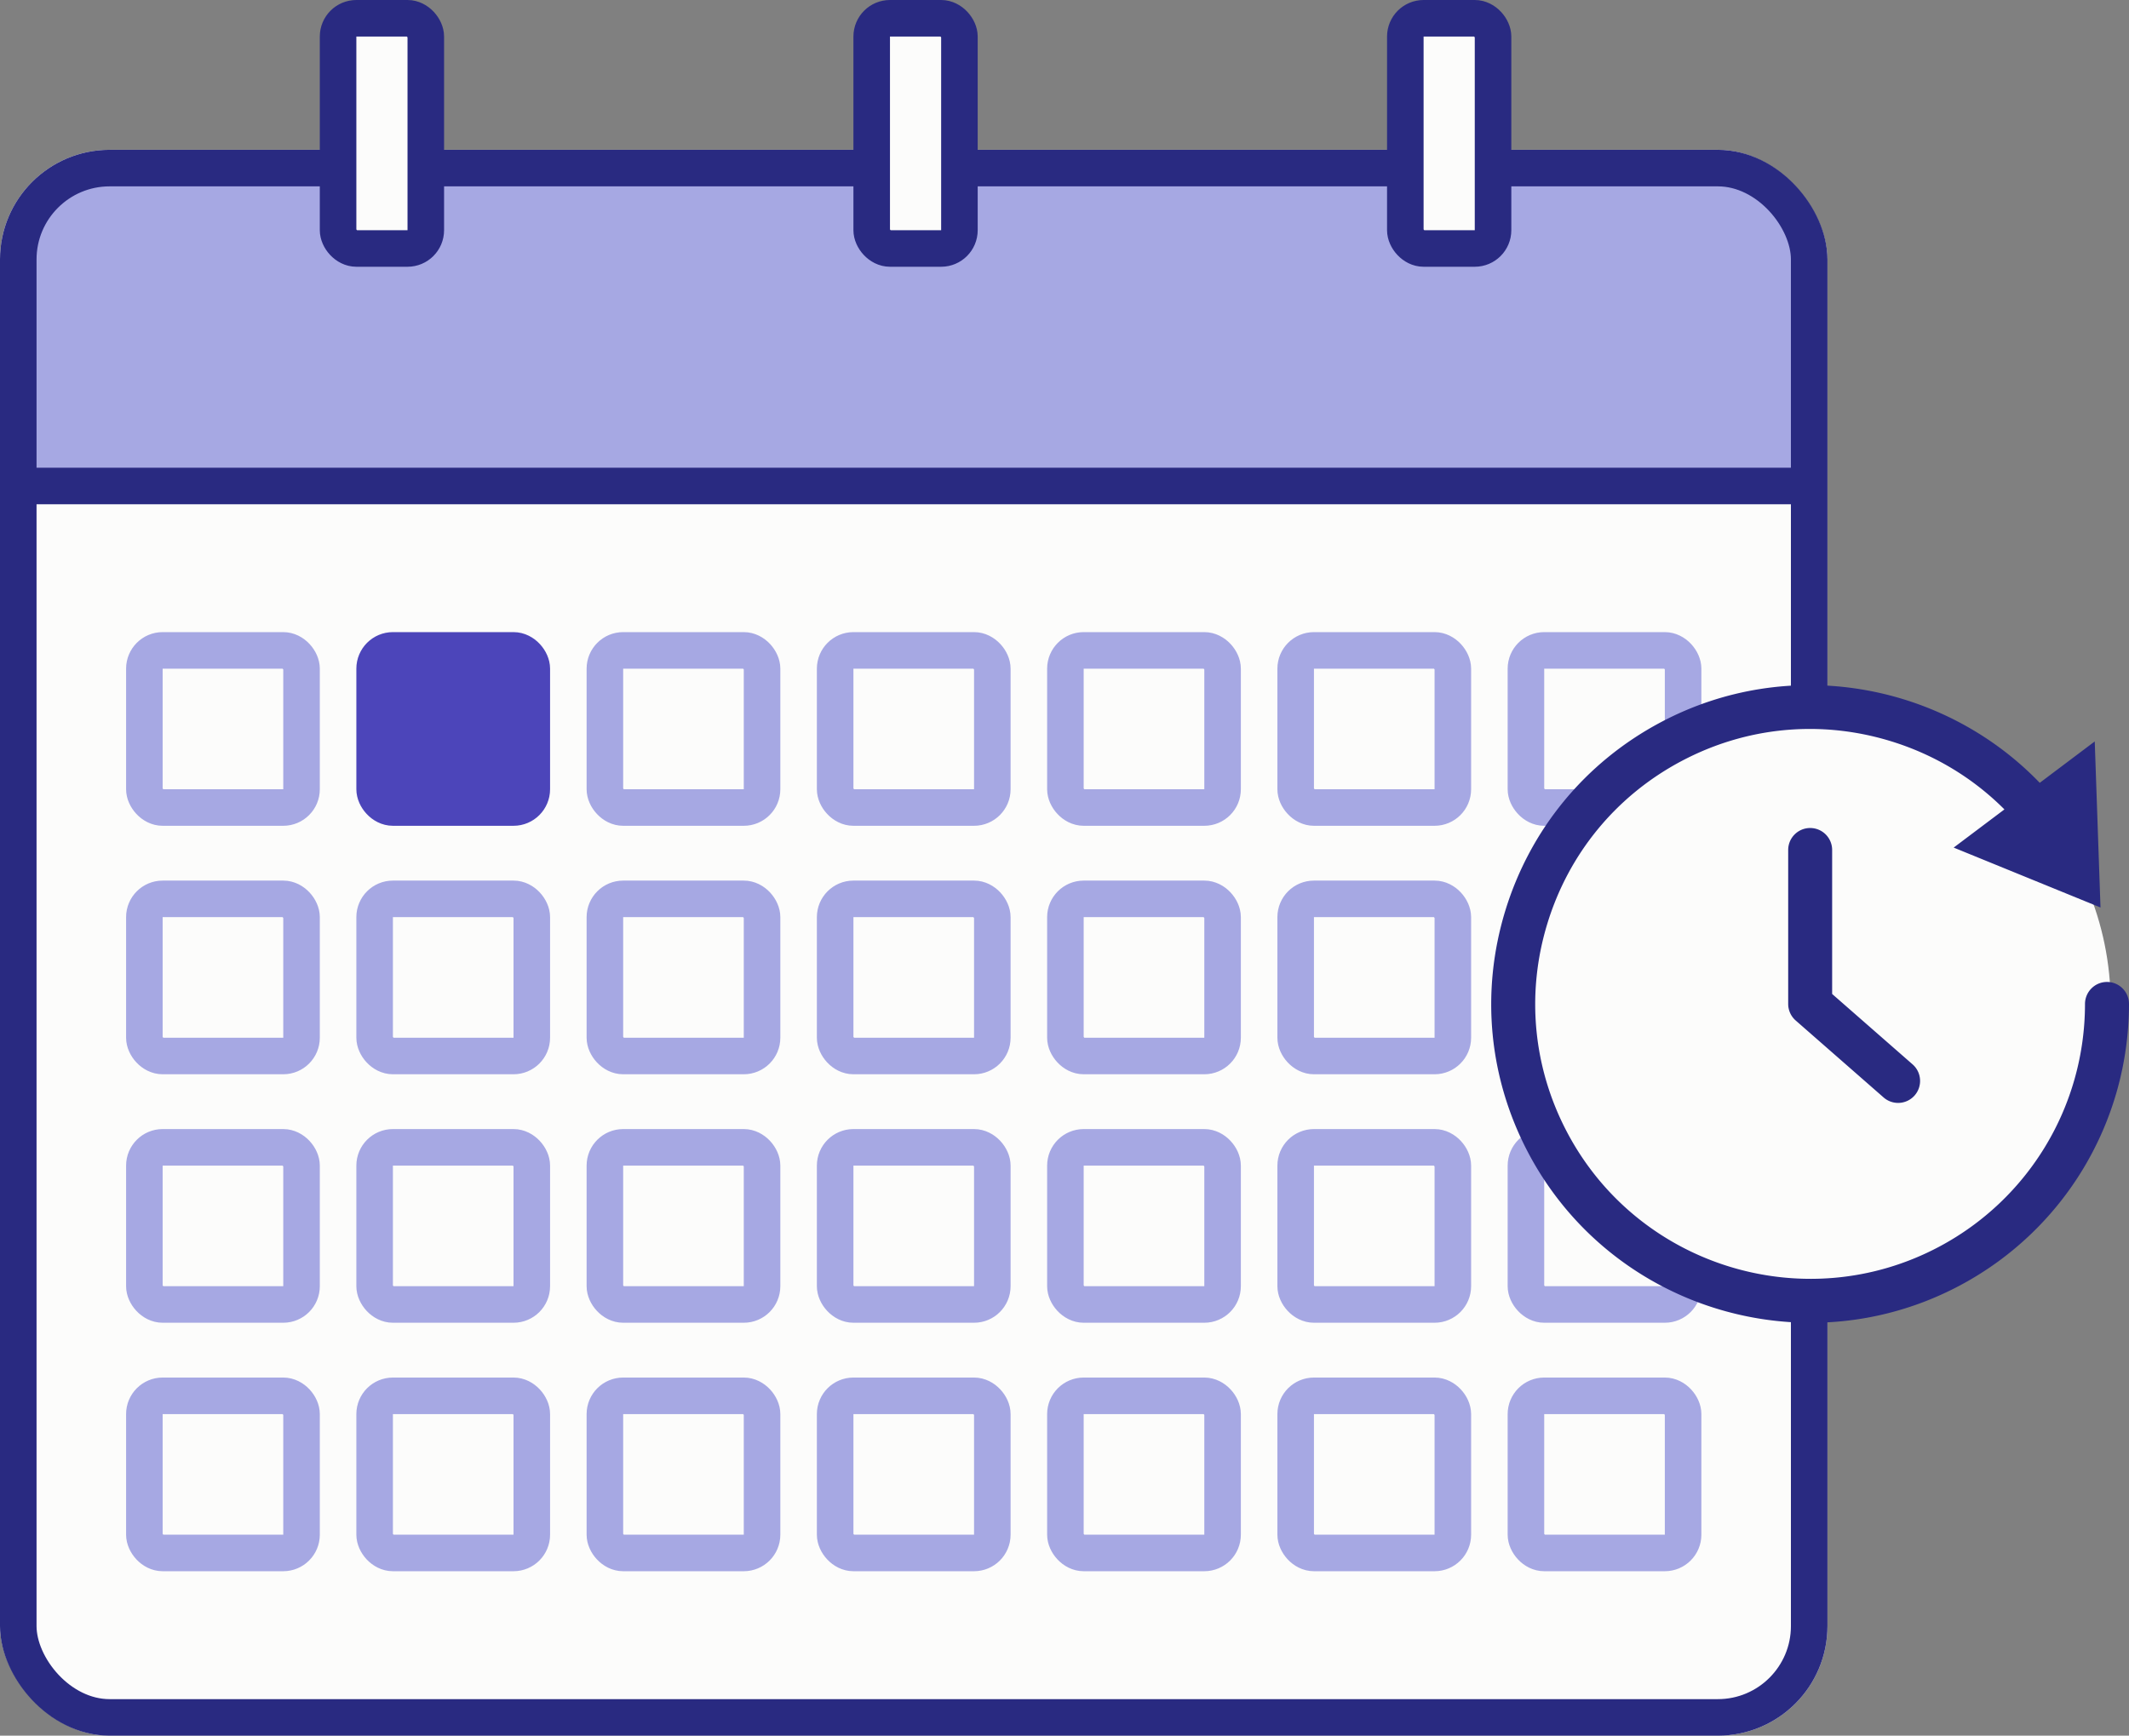
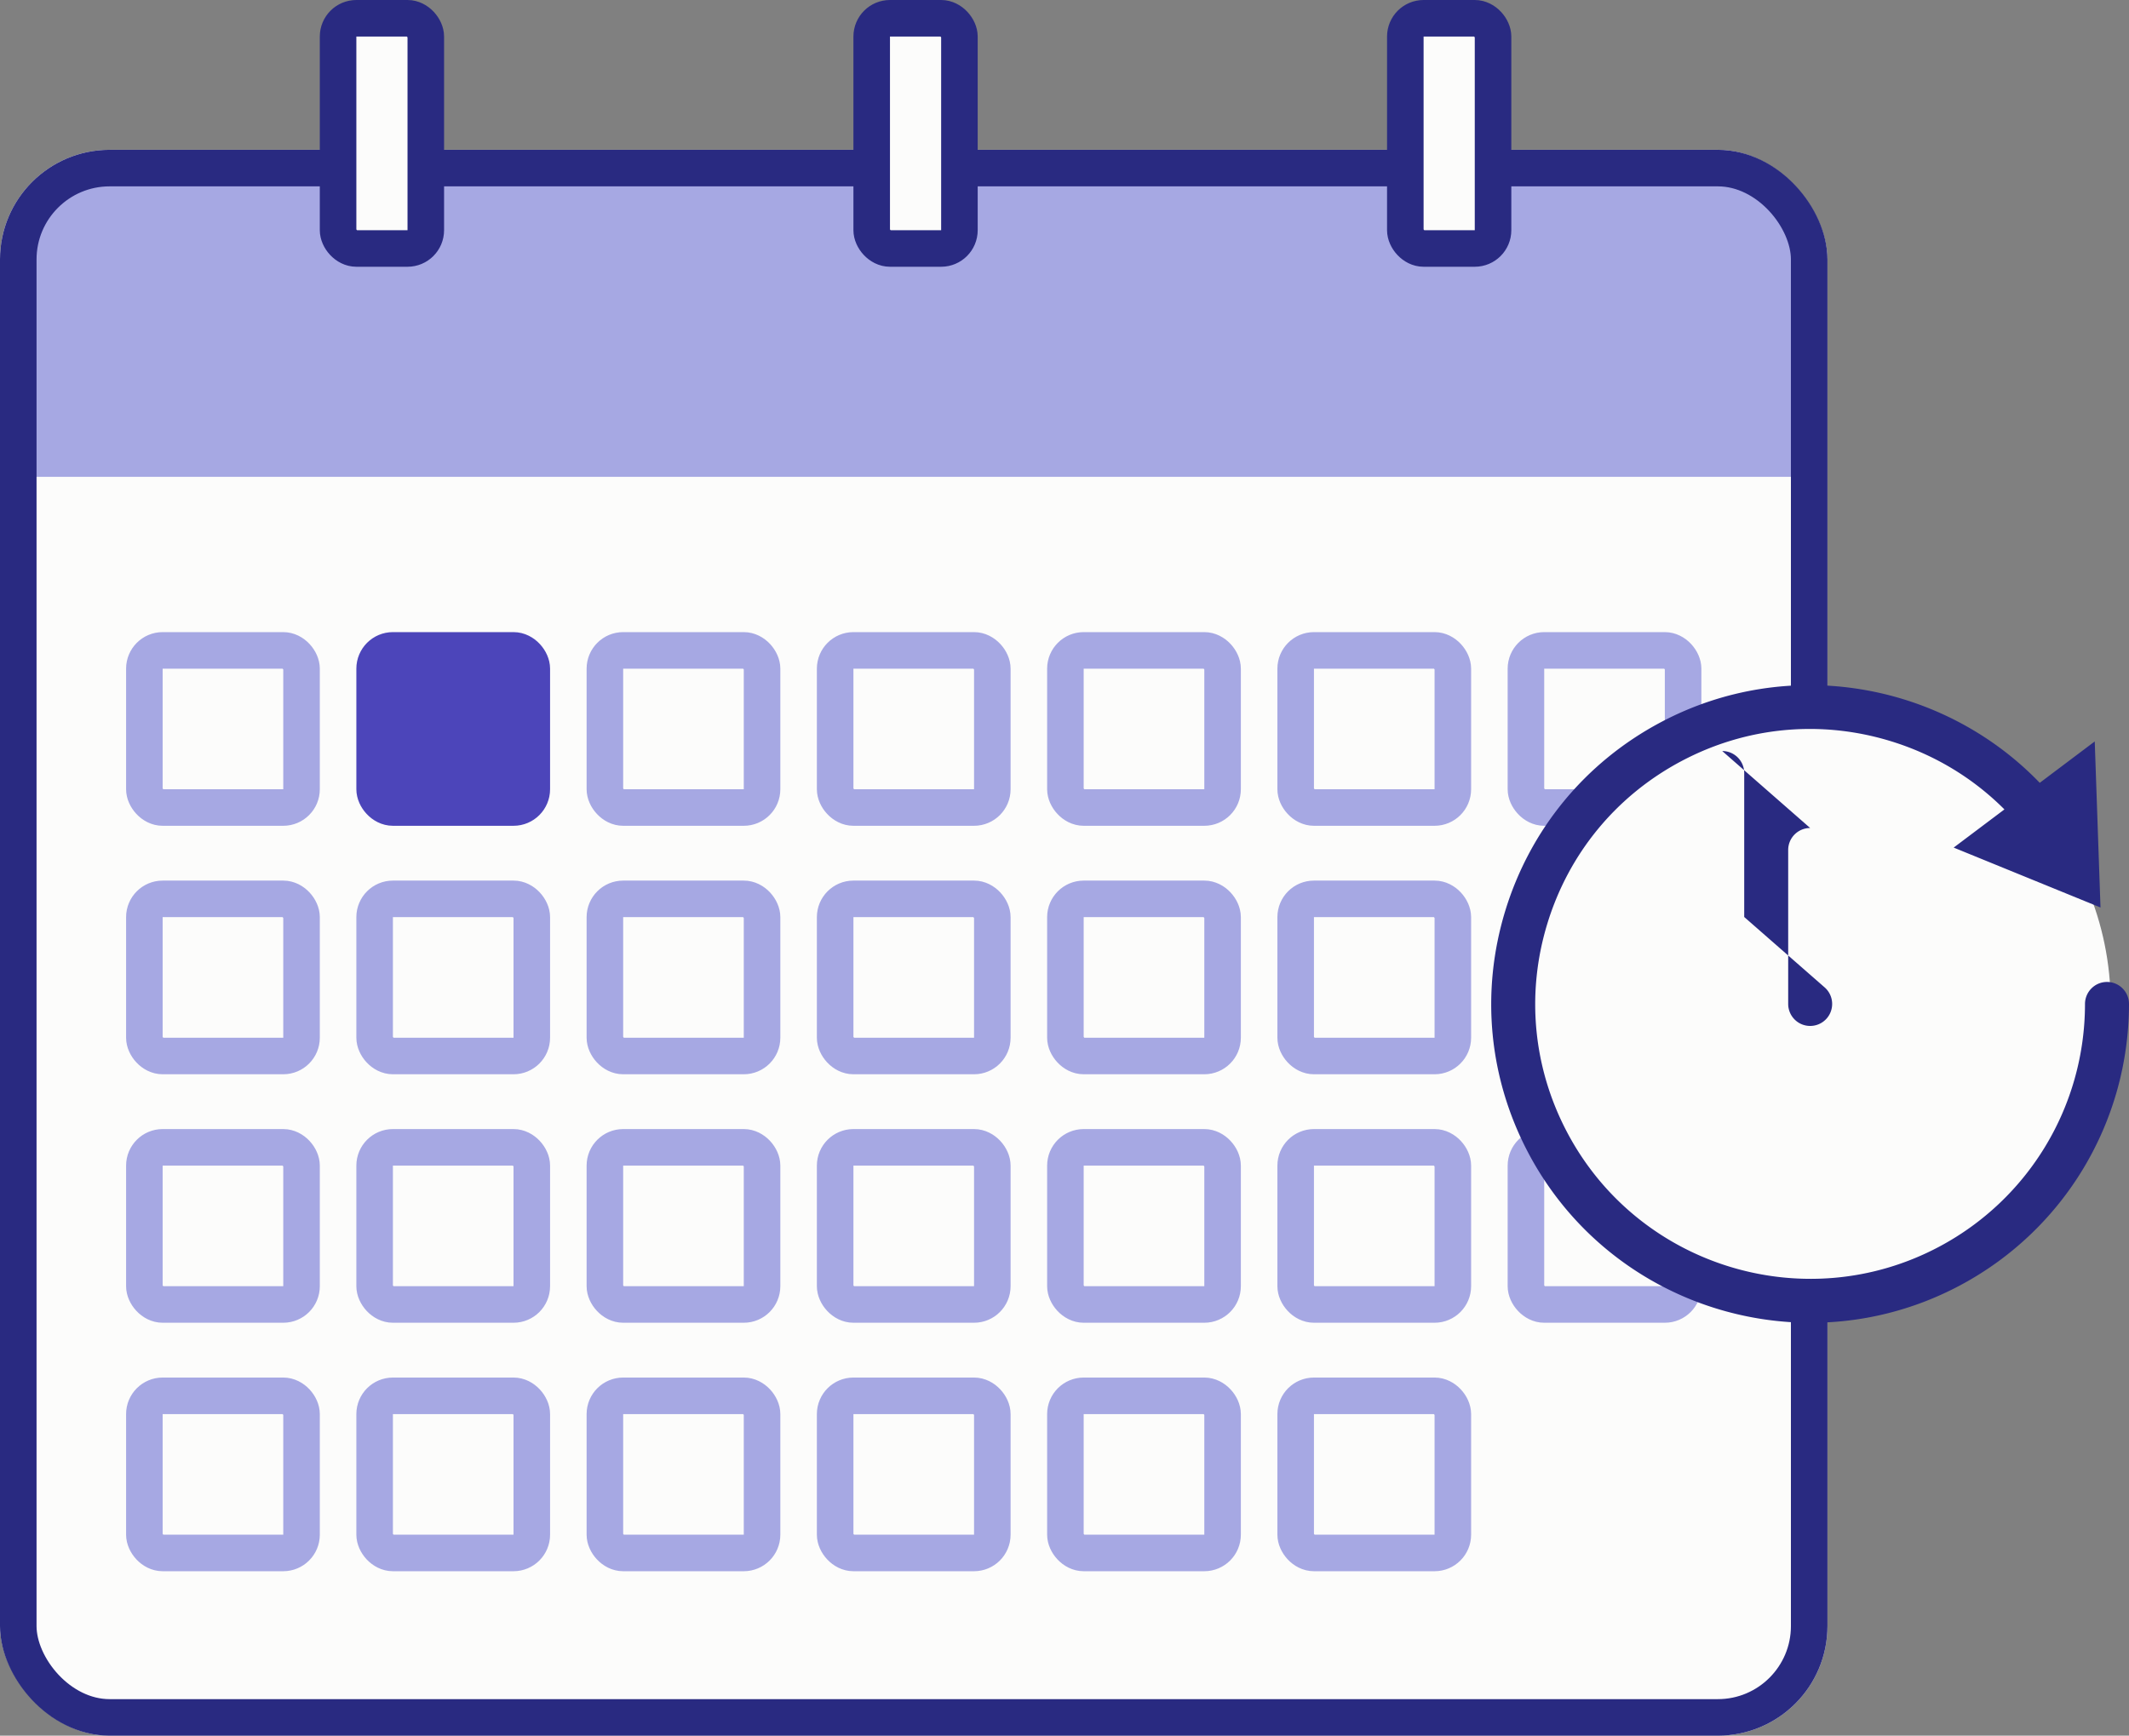
<svg xmlns="http://www.w3.org/2000/svg" width="1165" height="950" fill="none">
  <rect width="100%" height="100%" fill="#808080" stroke="none" />
  <rect width="1000" height="868" y="82" fill="#FCFCFB" rx="60" />
  <path fill="#A6A8E3" d="M12 128.984 52.036 91h896.966L987 120.927V261H12V128.984z" />
  <rect width="980" height="848" x="10" y="92" stroke="#292A81" stroke-width="20" rx="50" />
-   <path stroke="#292A81" stroke-width="20" d="M0 266h990" />
  <rect width="48" height="126" x="185" y="10" fill="#FCFCFB" stroke="#292A81" stroke-width="20" rx="10" />
  <rect width="48" height="126" x="769" y="10" fill="#FCFCFB" stroke="#292A81" stroke-width="20" rx="10" />
  <rect width="48" height="126" x="477" y="10" fill="#FCFCFB" stroke="#292A81" stroke-width="20" rx="10" />
  <rect width="86" height="86" x="79" y="763.98" stroke="#A6A8E3" stroke-width="20" rx="10" />
  <rect width="86" height="86" x="205" y="763.98" stroke="#A6A8E3" stroke-width="20" rx="10" />
  <rect width="86" height="86" x="331" y="763.98" stroke="#A6A8E3" stroke-width="20" rx="10" />
  <rect width="86" height="86" x="457" y="763.98" stroke="#A6A8E3" stroke-width="20" rx="10" />
  <rect width="86" height="86" x="583" y="763.98" stroke="#A6A8E3" stroke-width="20" rx="10" />
  <rect width="86" height="86" x="709" y="763.98" stroke="#A6A8E3" stroke-width="20" rx="10" />
-   <rect width="86" height="86" x="835" y="763.98" stroke="#A6A8E3" stroke-width="20" rx="10" />
  <rect width="86" height="86" x="79" y="627.98" stroke="#A6A8E3" stroke-width="20" rx="10" />
  <rect width="86" height="86" x="205" y="627.98" stroke="#A6A8E3" stroke-width="20" rx="10" />
  <rect width="86" height="86" x="331" y="627.98" stroke="#A6A8E3" stroke-width="20" rx="10" />
  <rect width="86" height="86" x="457" y="627.98" stroke="#A6A8E3" stroke-width="20" rx="10" />
  <rect width="86" height="86" x="583" y="627.98" stroke="#A6A8E3" stroke-width="20" rx="10" />
  <rect width="86" height="86" x="709" y="627.98" stroke="#A6A8E3" stroke-width="20" rx="10" />
  <rect width="86" height="86" x="835" y="627.98" stroke="#A6A8E3" stroke-width="20" rx="10" />
  <rect width="86" height="86" x="79" y="491.98" stroke="#A6A8E3" stroke-width="20" rx="10" />
  <rect width="86" height="86" x="205" y="491.98" stroke="#A6A8E3" stroke-width="20" rx="10" />
  <rect width="86" height="86" x="331" y="491.98" stroke="#A6A8E3" stroke-width="20" rx="10" />
  <rect width="86" height="86" x="457" y="491.98" stroke="#A6A8E3" stroke-width="20" rx="10" />
  <rect width="86" height="86" x="583" y="491.98" stroke="#A6A8E3" stroke-width="20" rx="10" />
  <rect width="86" height="86" x="709" y="491.98" stroke="#A6A8E3" stroke-width="20" rx="10" />
  <rect width="86" height="86" x="835" y="491.98" stroke="#A6A8E3" stroke-width="20" rx="10" />
  <rect width="86" height="86" x="79" y="355.98" stroke="#A6A8E3" stroke-width="20" rx="10" />
  <rect width="86" height="86" x="205" y="355.98" fill="#4C45BA" stroke="#4C45BA" stroke-width="20" rx="10" />
  <rect width="86" height="86" x="331" y="355.98" stroke="#A6A8E3" stroke-width="20" rx="10" />
  <rect width="86" height="86" x="457" y="355.98" stroke="#A6A8E3" stroke-width="20" rx="10" />
  <rect width="86" height="86" x="583" y="355.98" stroke="#A6A8E3" stroke-width="20" rx="10" />
  <rect width="86" height="86" x="709" y="355.98" stroke="#A6A8E3" stroke-width="20" rx="10" />
  <rect width="86" height="86" x="835" y="355.98" stroke="#A6A8E3" stroke-width="20" rx="10" />
  <circle cx="990" cy="550" r="165" fill="#FCFCFB" />
-   <path fill="#292A81" d="M1165 549.51c-.06 64.699-35.52 123.739-92.57 154.087-26.02 13.843-54 20.403-81.61 20.403-62.479 0-122.991-33.628-154.315-92.578-21.88-41.168-26.421-88.38-12.797-132.964 13.639-44.565 43.789-81.188 84.93-103.067 70.271-37.389 154.842-21.621 207.522 33.072l30.09-22.645 3.15 90.88-80.34-32.786 27.77-20.899c-17.19-17.213-38.42-30.077-62.34-37.389-38.423-11.751-79.1-7.824-114.575 11.044-35.458 18.867-61.459 50.42-73.204 88.861-11.744 38.427-7.819 79.143 11.038 114.621 38.931 73.262 130.163 101.156 203.371 62.215 49.17-26.166 79.76-77.082 79.8-132.857.01-6.665 5.41-12.051 12.04-12.051h.02c6.65 0 12.01 5.401 12.01 12.051l.01.002zM990.535 453.2c-6.646 0-12.03 5.386-12.03 12.036v84.259a12.06 12.06 0 0 0 4.106 9.057l48.119 42.131a11.992 11.992 0 0 0 7.93 2.98c3.35 0 6.67-1.4 9.05-4.108 4.37-5.01 3.86-12.608-1.13-16.987l-44.02-38.534v-78.796c0-6.65-5.378-12.038-12.025-12.038z" />
+   <path fill="#292A81" d="M1165 549.51c-.06 64.699-35.52 123.739-92.57 154.087-26.02 13.843-54 20.403-81.61 20.403-62.479 0-122.991-33.628-154.315-92.578-21.88-41.168-26.421-88.38-12.797-132.964 13.639-44.565 43.789-81.188 84.93-103.067 70.271-37.389 154.842-21.621 207.522 33.072l30.09-22.645 3.15 90.88-80.34-32.786 27.77-20.899c-17.19-17.213-38.42-30.077-62.34-37.389-38.423-11.751-79.1-7.824-114.575 11.044-35.458 18.867-61.459 50.42-73.204 88.861-11.744 38.427-7.819 79.143 11.038 114.621 38.931 73.262 130.163 101.156 203.371 62.215 49.17-26.166 79.76-77.082 79.8-132.857.01-6.665 5.41-12.051 12.04-12.051h.02c6.65 0 12.01 5.401 12.01 12.051l.01.002zM990.535 453.2c-6.646 0-12.03 5.386-12.03 12.036v84.259a12.06 12.06 0 0 0 4.106 9.057a11.992 11.992 0 0 0 7.93 2.98c3.35 0 6.67-1.4 9.05-4.108 4.37-5.01 3.86-12.608-1.13-16.987l-44.02-38.534v-78.796c0-6.65-5.378-12.038-12.025-12.038z" />
</svg>